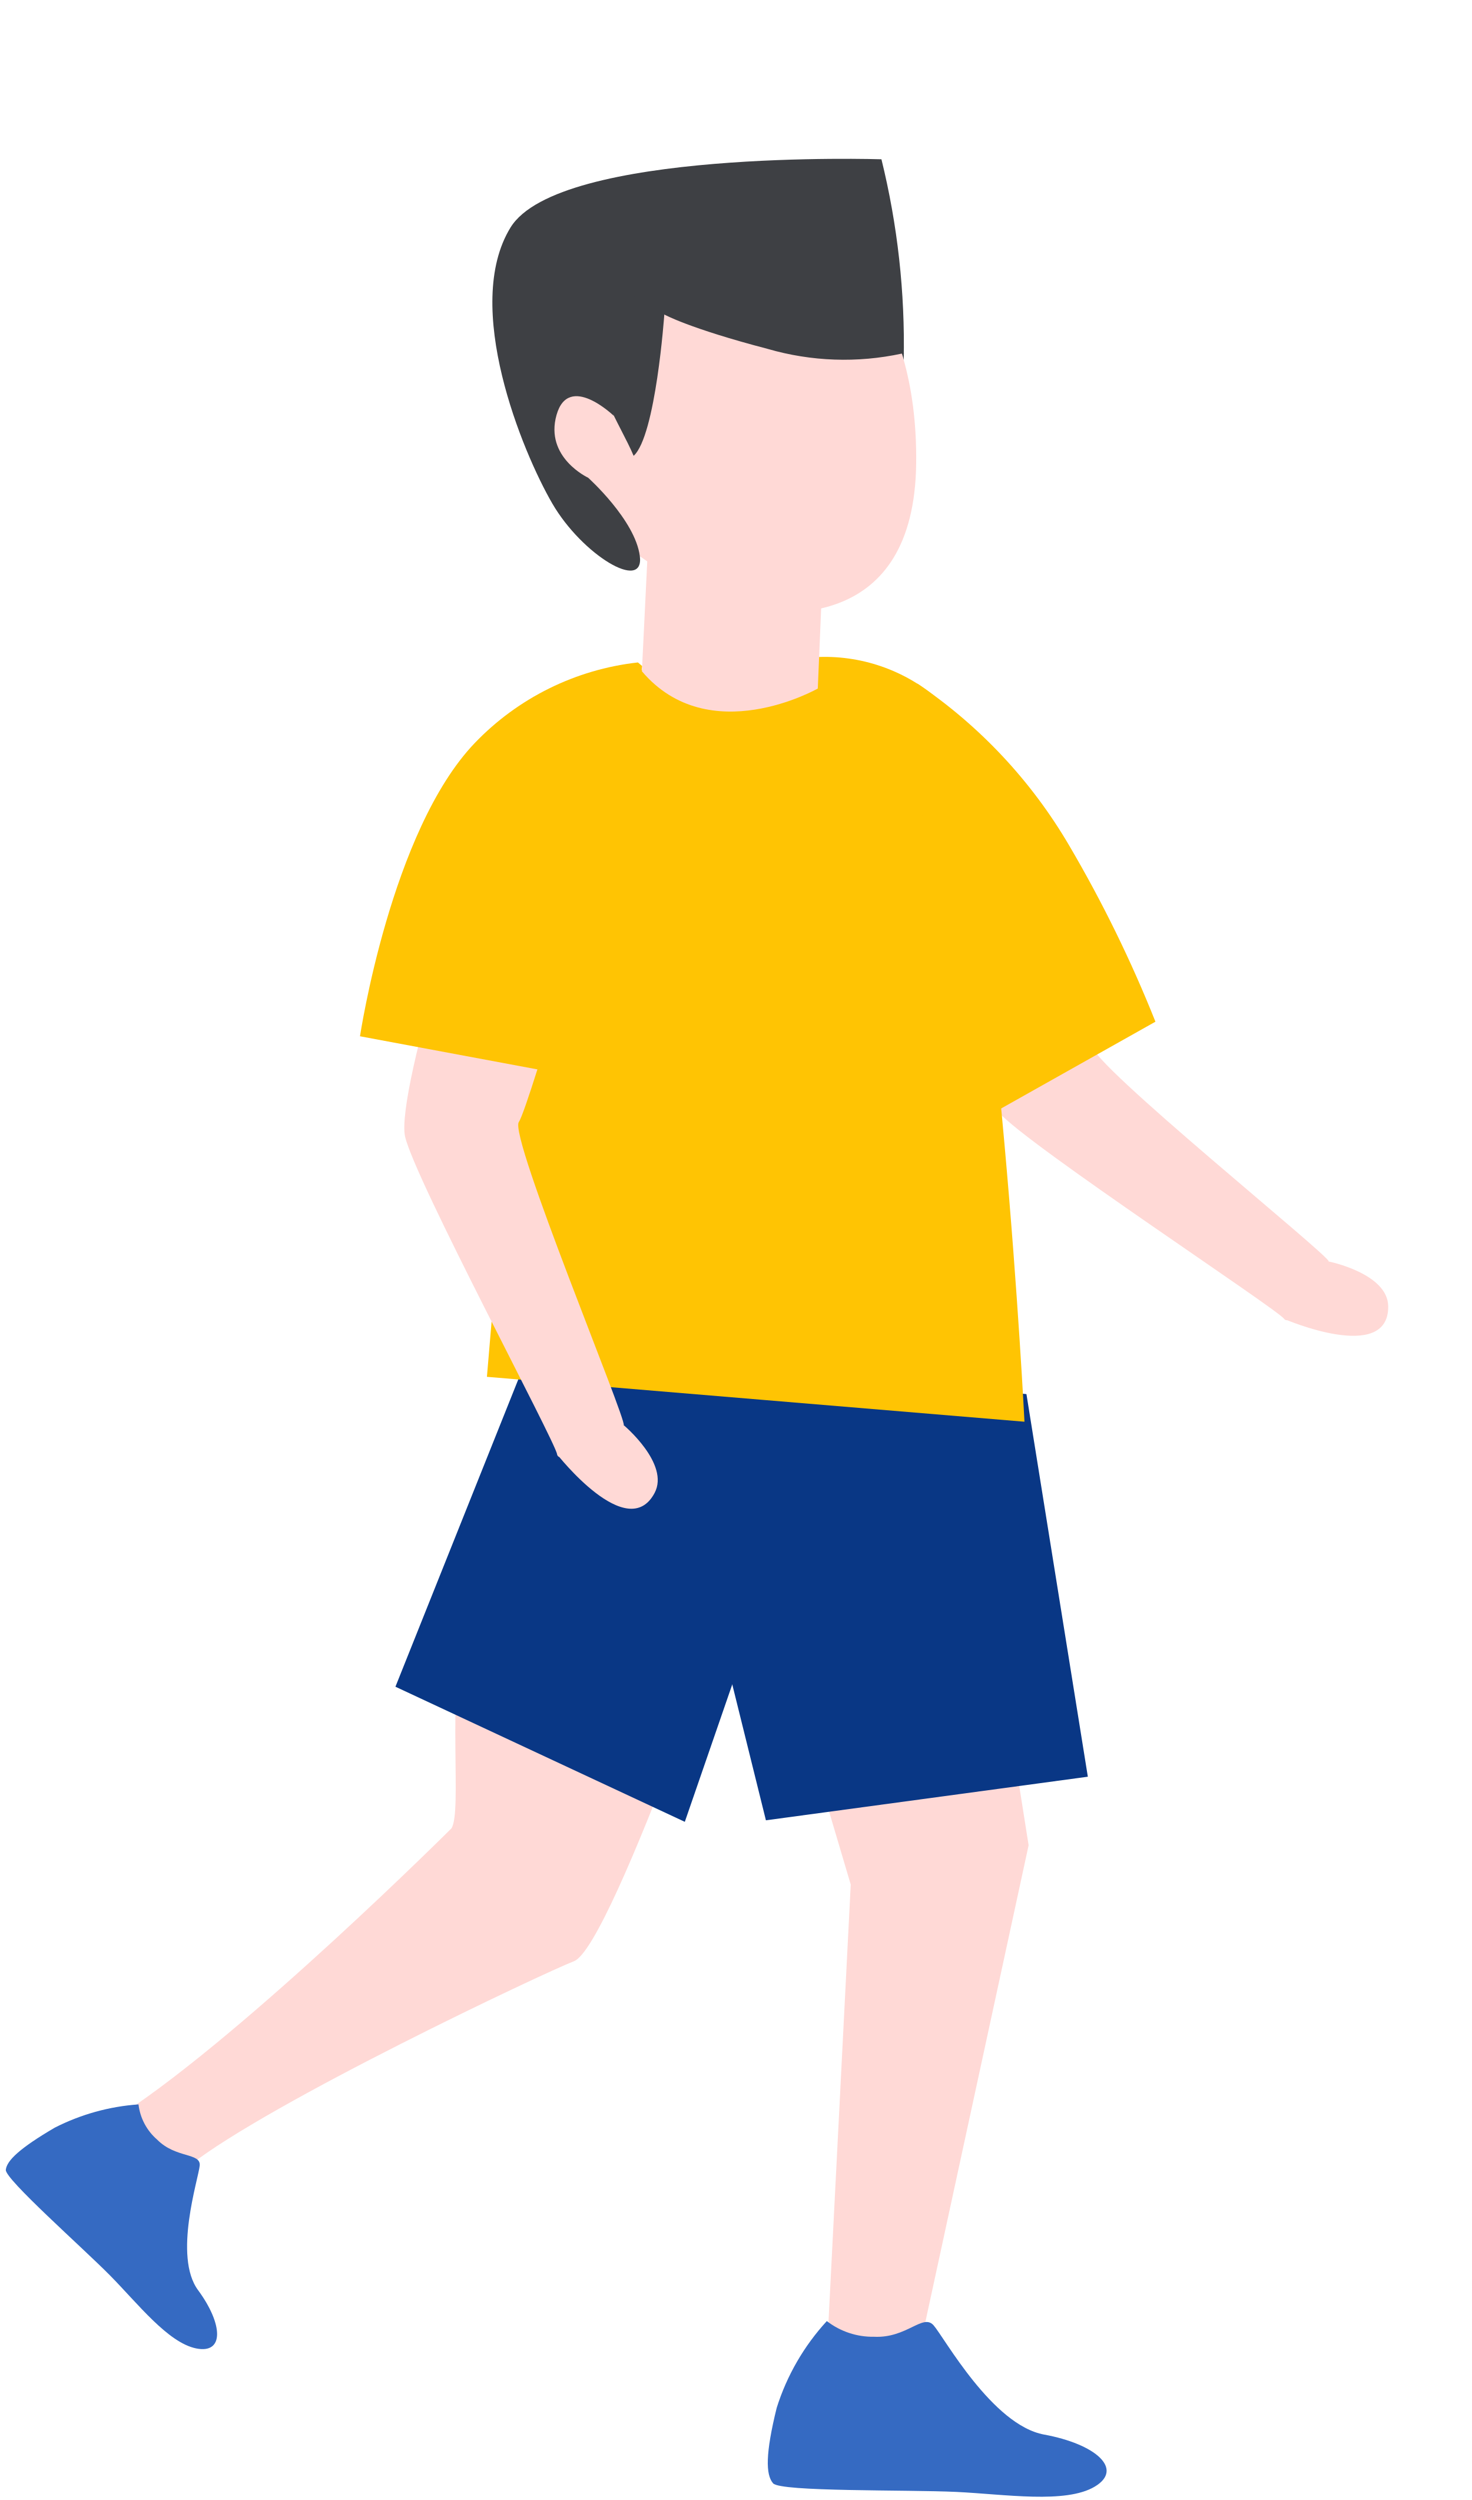
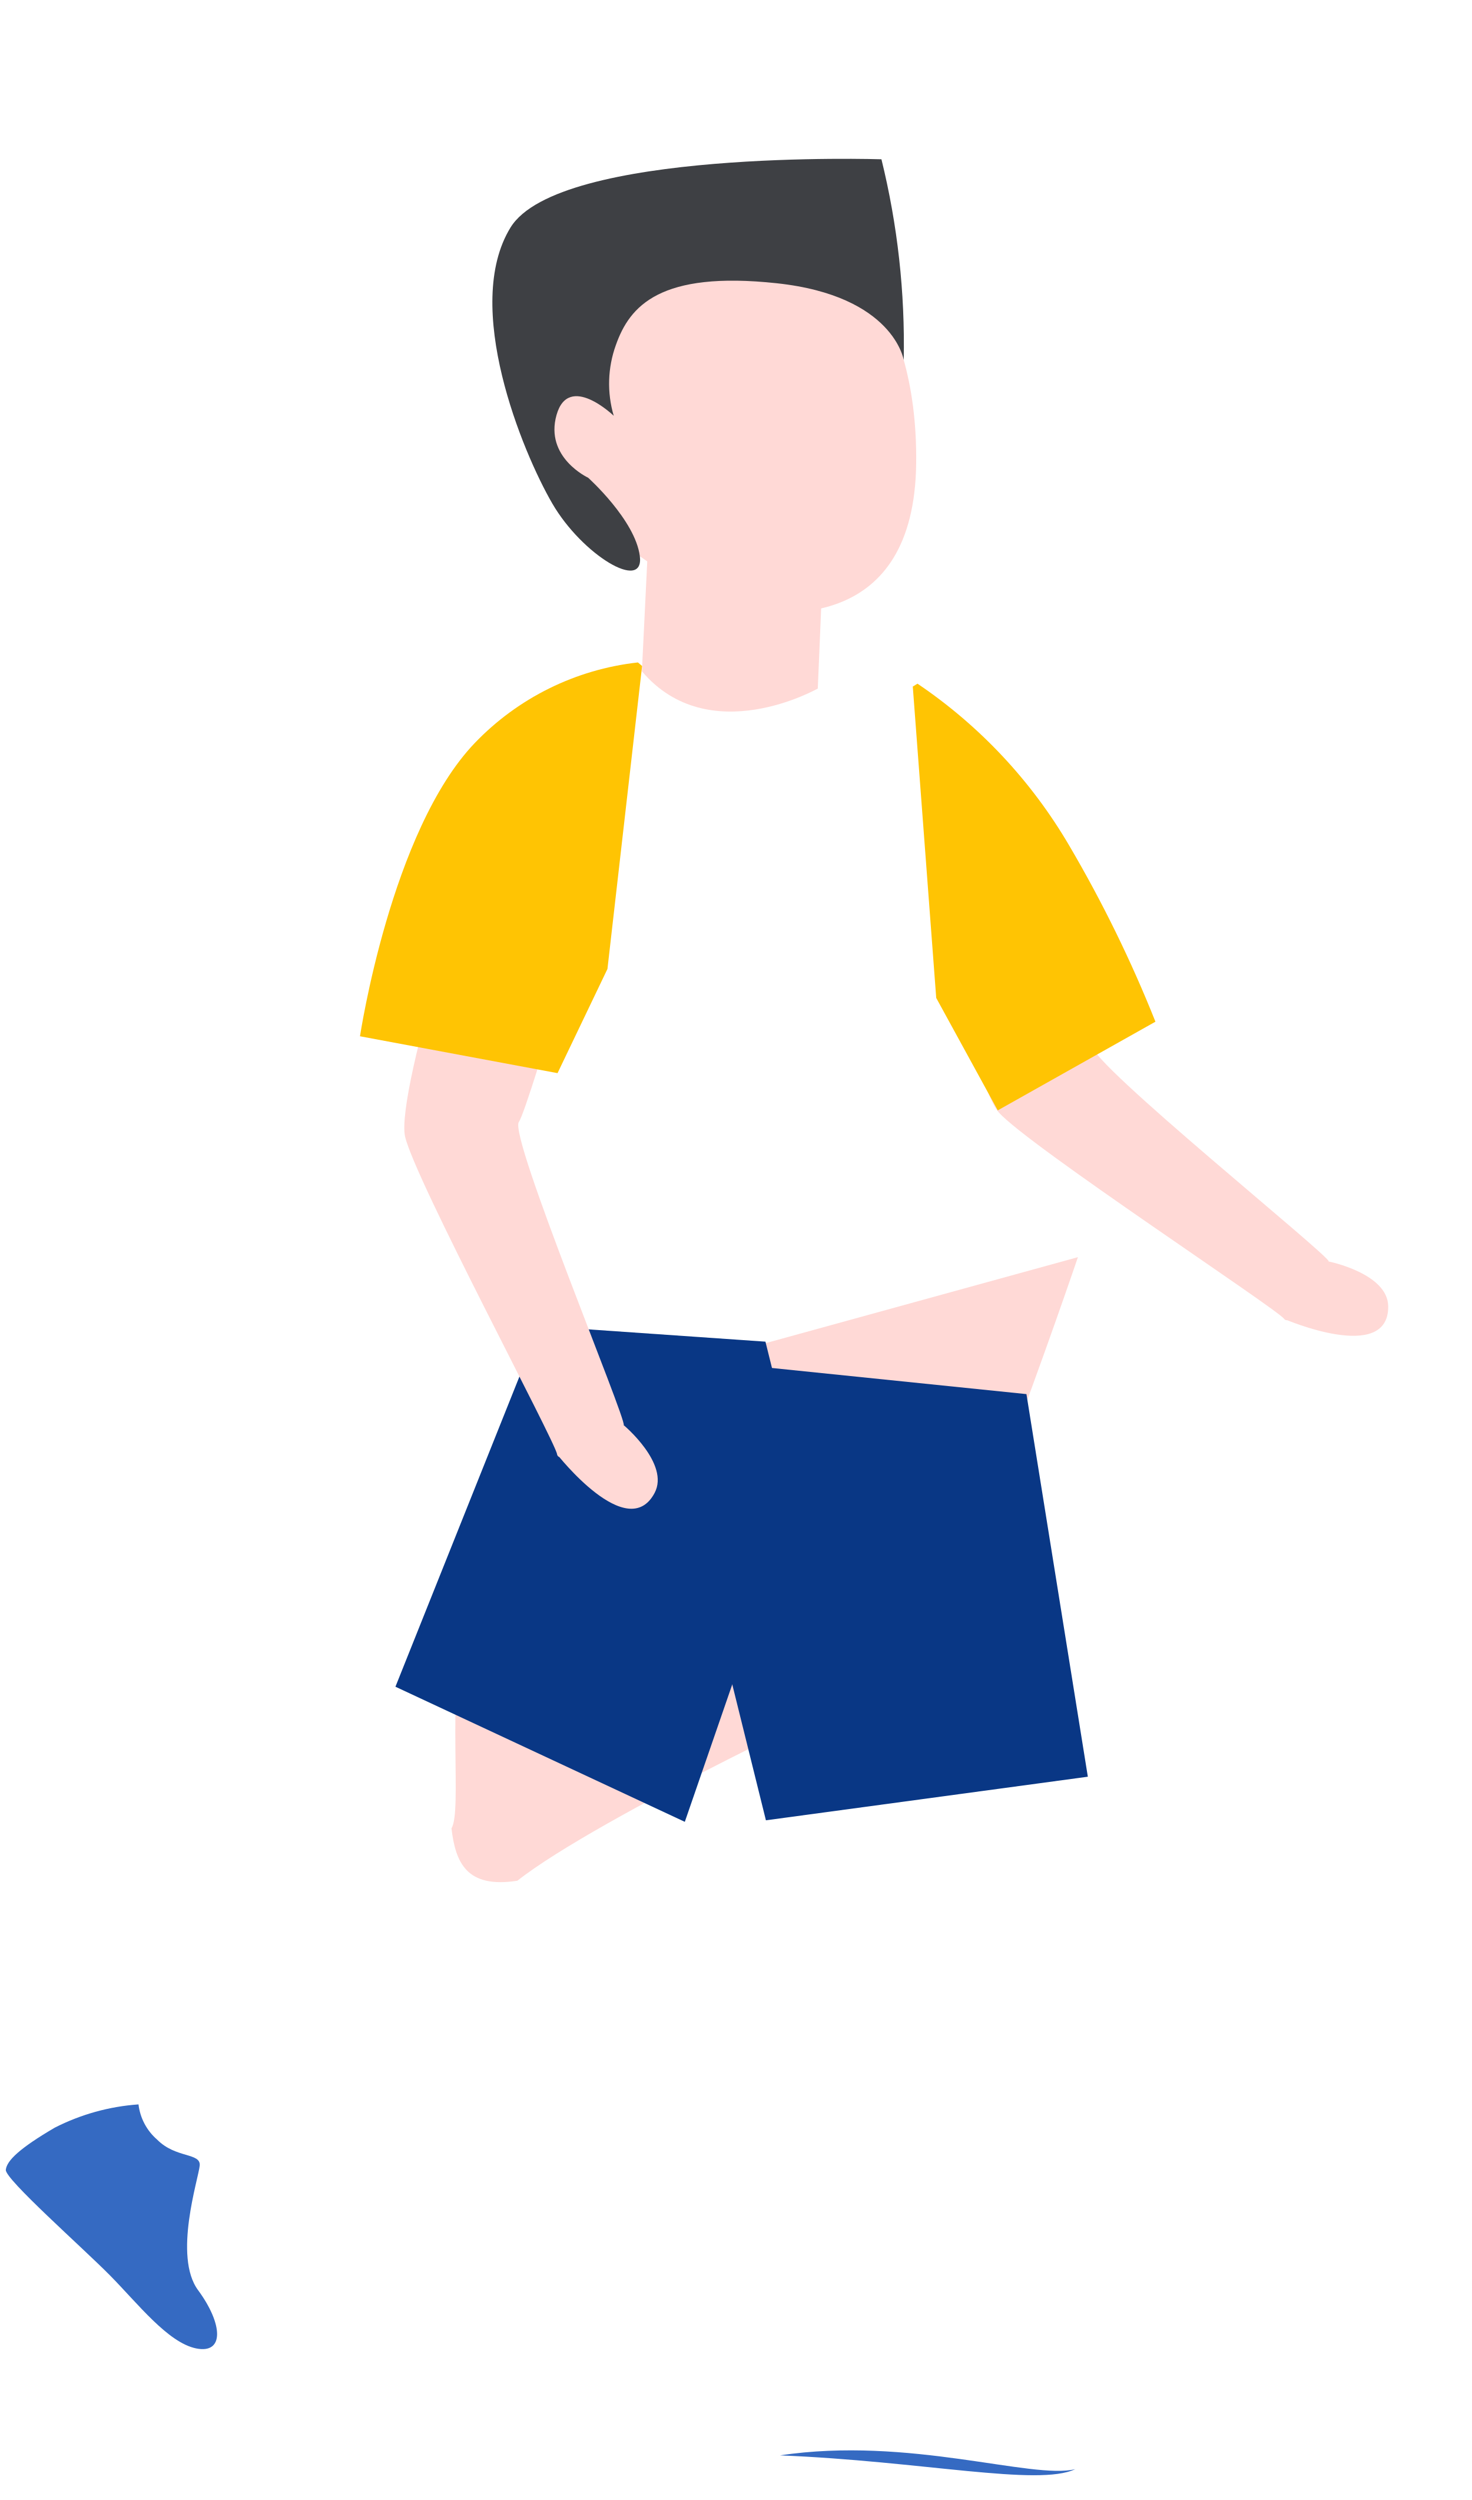
<svg xmlns="http://www.w3.org/2000/svg" version="1.1" id="圖層_1" x="0px" y="0px" width="124.118px" height="210.705px" viewBox="0 -12.294 124.118 210.705" enable-background="new 0 -12.294 124.118 210.705" xml:space="preserve">
  <g id="ele-img" transform="matrix(0.999, 0.035, -0.035, 0.999, 6.51, -1.239)">
    <g id="Group_643" transform="translate(73.38 46.883)">
      <g id="Group_641" transform="translate(0)">
        <path id="Path_479" fill="#FFD9D6" d="M0.197,3.082c-1.332,3.212,4.441,27.3,7.015,30c2.573,2.7,23.924,15.66,24.67,16.555     c0.746,0.896,3.538-4.483,3.579-4.978c0.041-0.495-20.747-16.044-20.62-17.521c0.127-1.477-9.521-14.74-10.024-16.513     C3.954,7.61,3.971-6.009,0.197,3.082z" />
      </g>
      <g id="Group_642" transform="translate(31.882 44.664)">
        <path id="Path_480" fill="#FFD9D6" d="M-0.001,4.978L3.578,0c0,0,5.019,0.825,5.147,3.6C8.948,8.481-0.001,4.978-0.001,4.978z" />
      </g>
    </g>
-     <path id="Path_481" fill="#FFD9D6" d="M53.695,102.571c-23.52,4.371-15.422,36.305-17.134,39.331c0,0-16.543,17.687-26.807,24.973   c0.439,2.854,1.432,5.039,5.709,4.22c6.585-5.577,29.359-17.312,31.815-18.358c3.225-1.37,13.6-35.842,13.6-35.842L53.695,102.571z   " />
-     <path id="Path_482" fill="#FFD9D6" d="M76.232,95.145l9.032,46.478l-7.526,41.749c0,0-6.435,7-7.864,6.62   c-1.524-0.4-0.028-4.312-0.099-5.991l0.61-38.54L49.511,83.169L76.232,95.145z" />
+     <path id="Path_481" fill="#FFD9D6" d="M53.695,102.571c-23.52,4.371-15.422,36.305-17.134,39.331c0.439,2.854,1.432,5.039,5.709,4.22c6.585-5.577,29.359-17.312,31.815-18.358c3.225-1.37,13.6-35.842,13.6-35.842L53.695,102.571z   " />
    <path id="Path_483" fill="#FFD9D6" d="M63.685,7.267c0,0,7.689,4.157,8.021,18.25c0.33,14.093-10.909,13.286-14.682,12.754   c-3.773-0.532-12.845-7.188-12.845-7.188S29.787,7.513,44.011,6.237C58.235,4.961,63.685,7.267,63.685,7.267z" />
    <path id="Path_484" fill="#3E4044" d="M70.351,16.849c0,0-1.02-5.383-10.926-6.1c-9.905-0.717-12.34,2.361-13.383,5.679   c-0.628,1.942-0.618,4.034,0.028,5.97c0,0-3.928-3.533-4.823,0.093c-0.895,3.626,2.846,5.2,2.846,5.2s4.1,3.427,4.592,6.462   c0.491,3.035-4.868,0.065-7.54-4.19c-2.673-4.255-8.171-16.347-4.335-23.121c3.835-6.774,31.07-6.849,31.07-6.849   C69.437,5.48,70.268,11.146,70.351,16.849z" />
    <path id="Path_485" fill="#093785" d="M83.749,103.614l6.305,32.058l-27.009,4.624l-11.074-38.82" />
    <path id="Path_486" fill="#093785" d="M65.021,111.945l-8.809,28.72l-24.793-10.531l11.092-30.822l19.081,0.654" />
    <g id="Group_645" transform="translate(0 166.088)">
      <g id="Group_644">
        <path id="Path_487" fill="#356AC2" d="M10.992-0.001C8.537,0.259,6.159,1.01,4,2.208c-2.888,1.828-3.954,2.92-4,3.699     c-0.046,0.781,6.682,6.311,9.1,8.592c2.418,2.282,5.073,5.491,7.474,5.891c2.402,0.401,2.194-2.132-0.014-4.918     c-2.208-2.786-0.291-9.391-0.227-10.496c0.064-1.105-2.042-0.527-3.669-2.067C11.764,2.183,11.167,1.145,10.992-0.001z" />
        <path id="Path_488" fill="#356AC2" d="M1.773,4.786C9.459,9.527,13.643,17.242,16.43,18.63     C13.618,17.887,8.86,11.387,1.773,4.786z" />
      </g>
    </g>
    <g id="Group_647" transform="translate(65.094 182.094)">
      <g id="Group_646" transform="translate(0)">
-         <path id="Path_489" fill="#356AC2" d="M4.564,0.218C2.71,2.383,1.354,4.93,0.594,7.677c-0.814,3.873-0.742,5.664-0.081,6.371     c0.661,0.704,11.364,0.132,15.47,0.183c4.105,0.05,9.254,0.699,11.664-0.86c2.411-1.561-0.048-3.584-4.435-4.232     c-4.385-0.646-8.689-7.866-9.628-8.871C12.646-0.74,11.372,1.435,8.602,1.4C7.16,1.478,5.736,1.061,4.564,0.218z" />
        <path id="Path_490" fill="#356AC2" d="M1.017,11.673c10.801-2.016,21.301,1.311,24.923,0.291     C22.886,13.555,12.986,11.733,1.017,11.673z" />
      </g>
    </g>
-     <path id="Path_491" fill="#FFC403" d="M74.377,45.413c-2.981-2.454-6.813-3.629-10.656-3.269   c-6.456,0.613-13.584,1.161-13.584,1.161l-5.563,2.456L40.527,57.22l-2.311,46.532l45.448,2.195   C83.664,105.946,80.067,63.776,74.377,45.413z" />
    <path id="Path_492" fill="#FFD9D6" d="M64.157,33.244l-0.08,11.533c0,0-8.987,5.538-14.879-0.934c0.079-5.121,0.2-15.11,0.2-15.11" />
-     <path id="Path_493" fill="#3E4044" d="M70.173,16.306c-3.717,0.939-7.609,0.939-11.325,0c-6.72-1.507-8.814-2.592-8.814-2.592   s-0.361,10.261-2.169,12c-1.156-2.529-4.335-6.793-3.683-10.116c0.652-3.323,12.953-8.093,12.953-8.093L69.47,9.743l0.881,6.576" />
    <path id="Path_494" fill="#FFC403" d="M72.079,44.331l0.388-0.257c5.361,3.352,9.899,7.867,13.279,13.209   c2.958,4.653,5.558,9.523,7.778,14.57l-13.031,7.938l-5.519-9.292" />
    <g id="Group_650" transform="translate(30.513 50.384)">
      <g id="Group_648" transform="translate(0)">
        <path id="Path_495" fill="#FFD9D6" d="M8.278,3.66c-2.705,2.183-9.146,26.1-8.182,29.709C1.059,36.978,13.626,58.56,13.854,59.7     c0.228,1.14,5.251-2.247,5.524-2.659c0.273-0.412-10.557-24.012-9.736-25.246c0.821-1.234,7.17-26.587,7.573-28.386     C17.903,0.342,15.945-2.52,8.278,3.66z" />
      </g>
      <g id="Group_649" transform="translate(13.857 57.04)">
        <path id="Path_496" fill="#FFD9D6" d="M0,2.659L5.524,0c0,0,4.015,3.123,2.8,5.618C6.186,10.014,0,2.659,0,2.659z" />
      </g>
    </g>
    <path id="Path_497" fill="#FFC403" d="M49.2,43.399l-0.363-0.289c-5.22,0.766-10.004,3.34-13.519,7.274   c-6.814,7.63-8.807,25.047-8.807,25.047l16.762,2.523l3.9-8.927" />
  </g>
</svg>